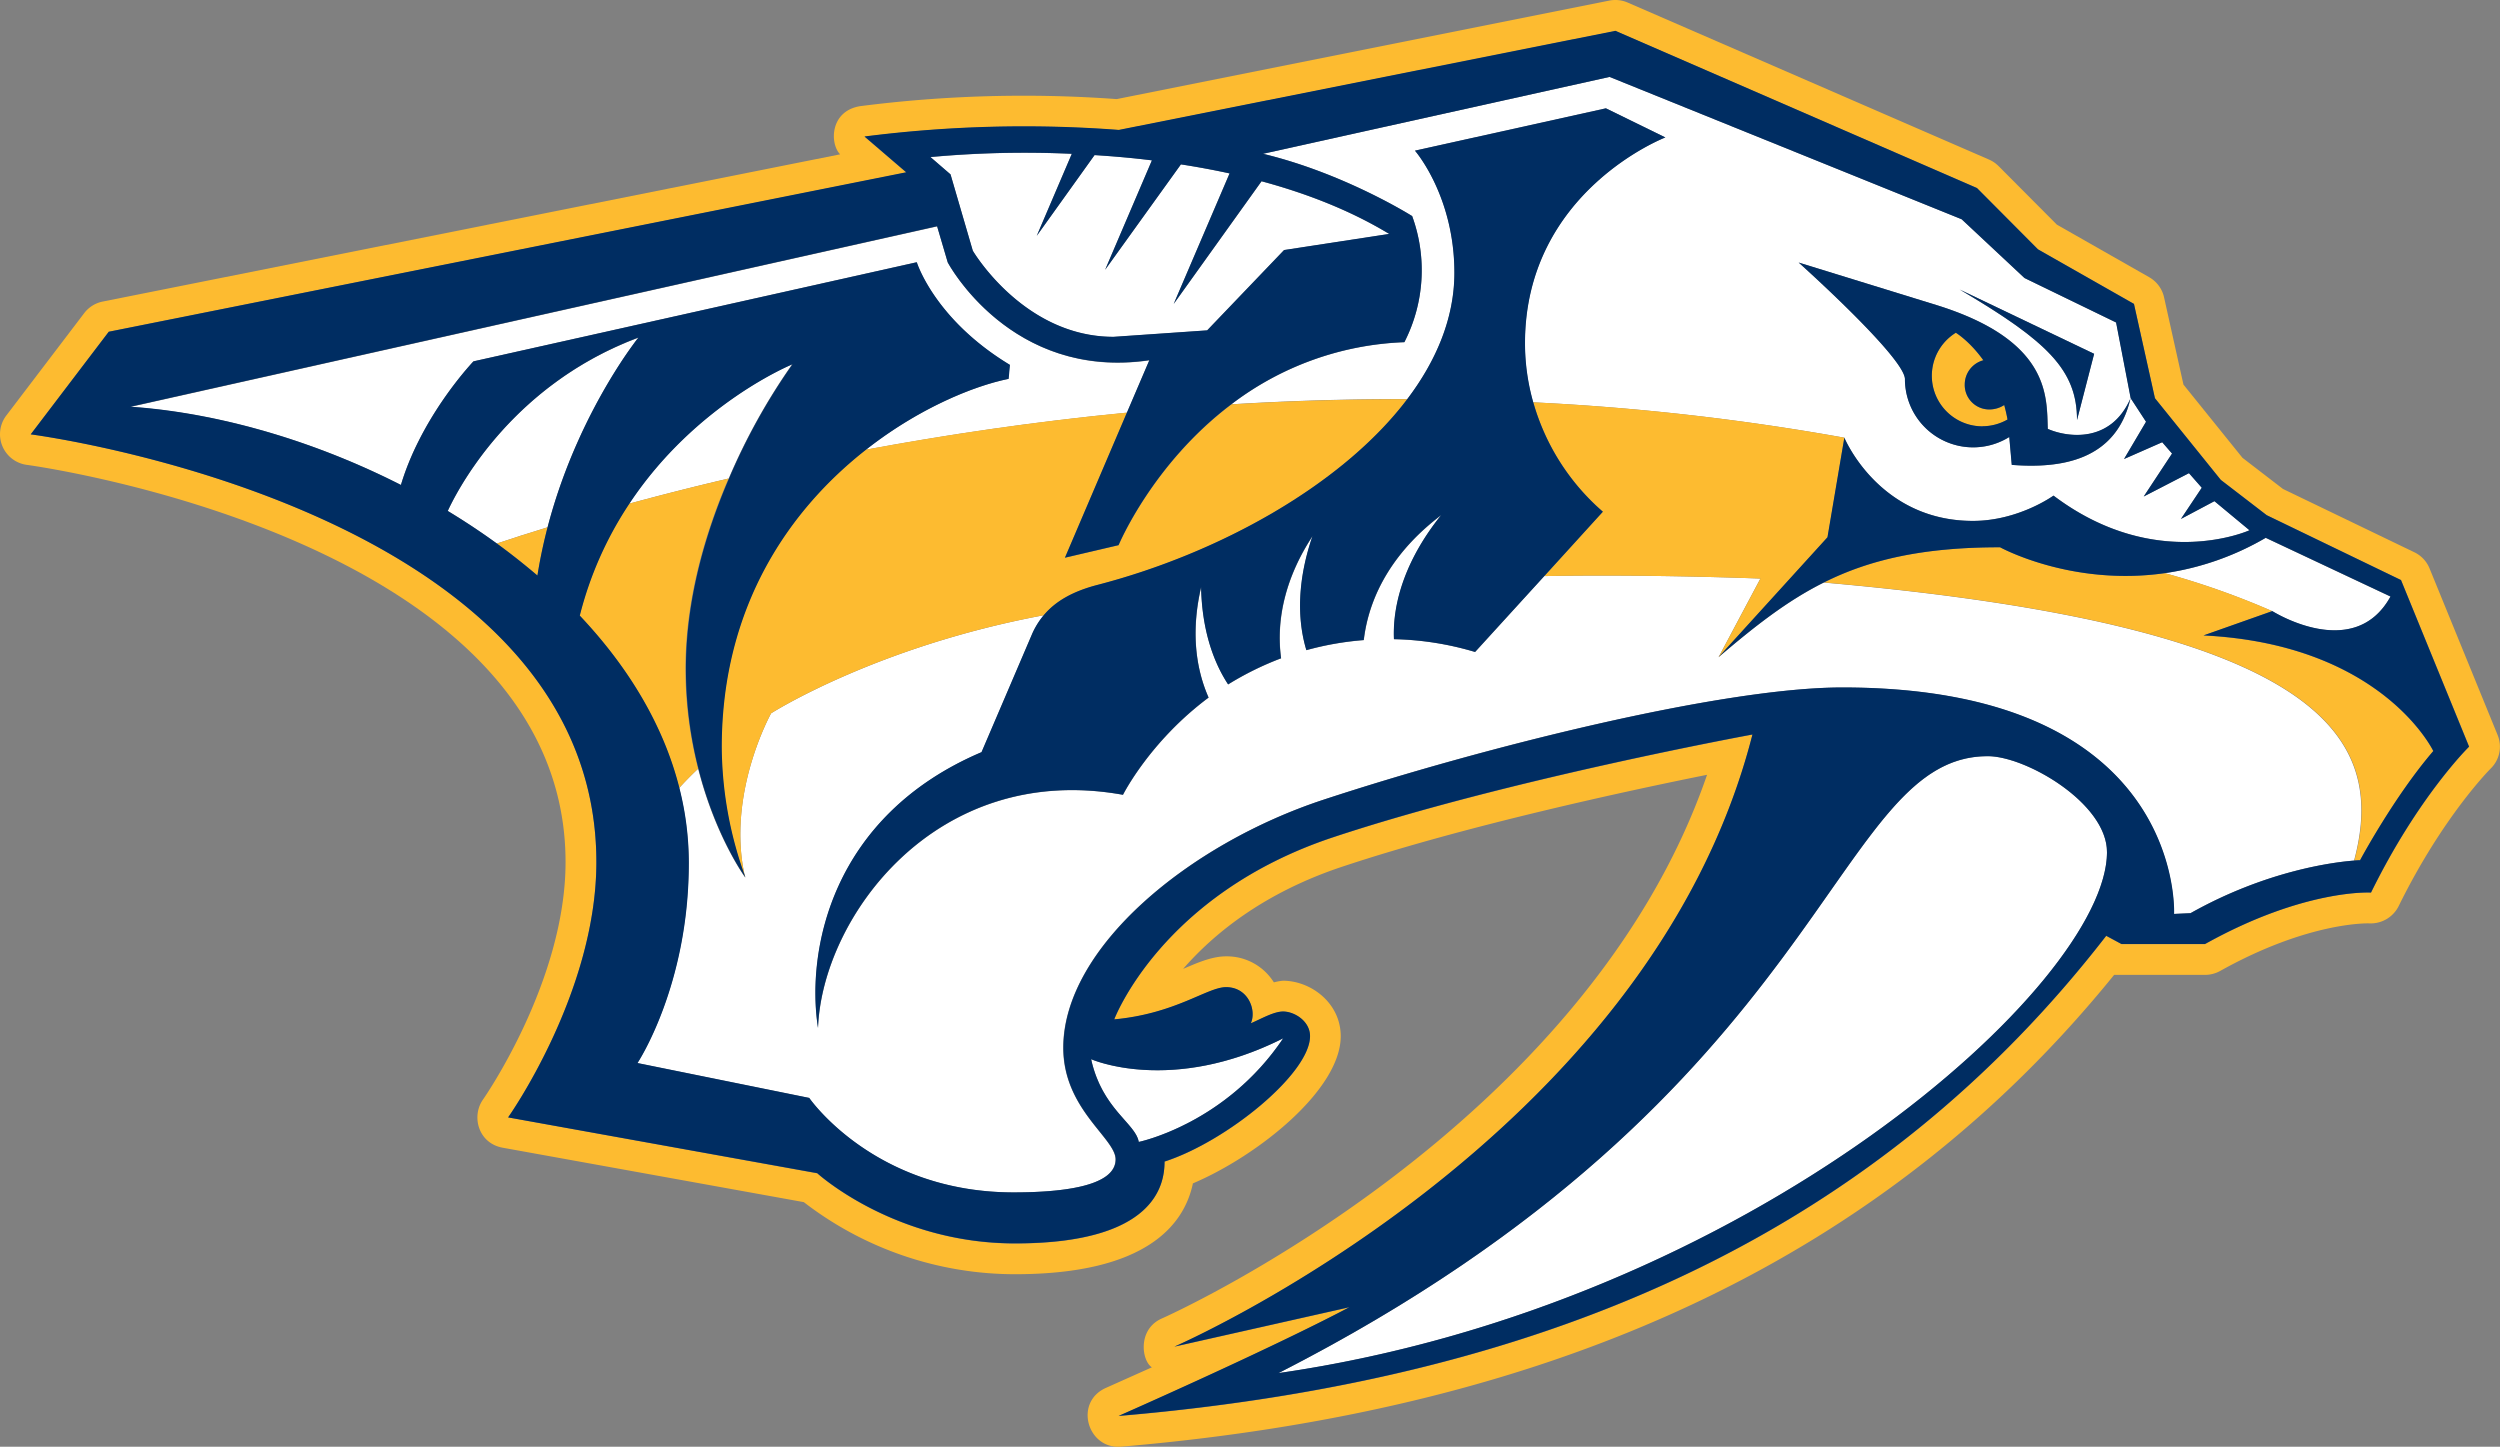
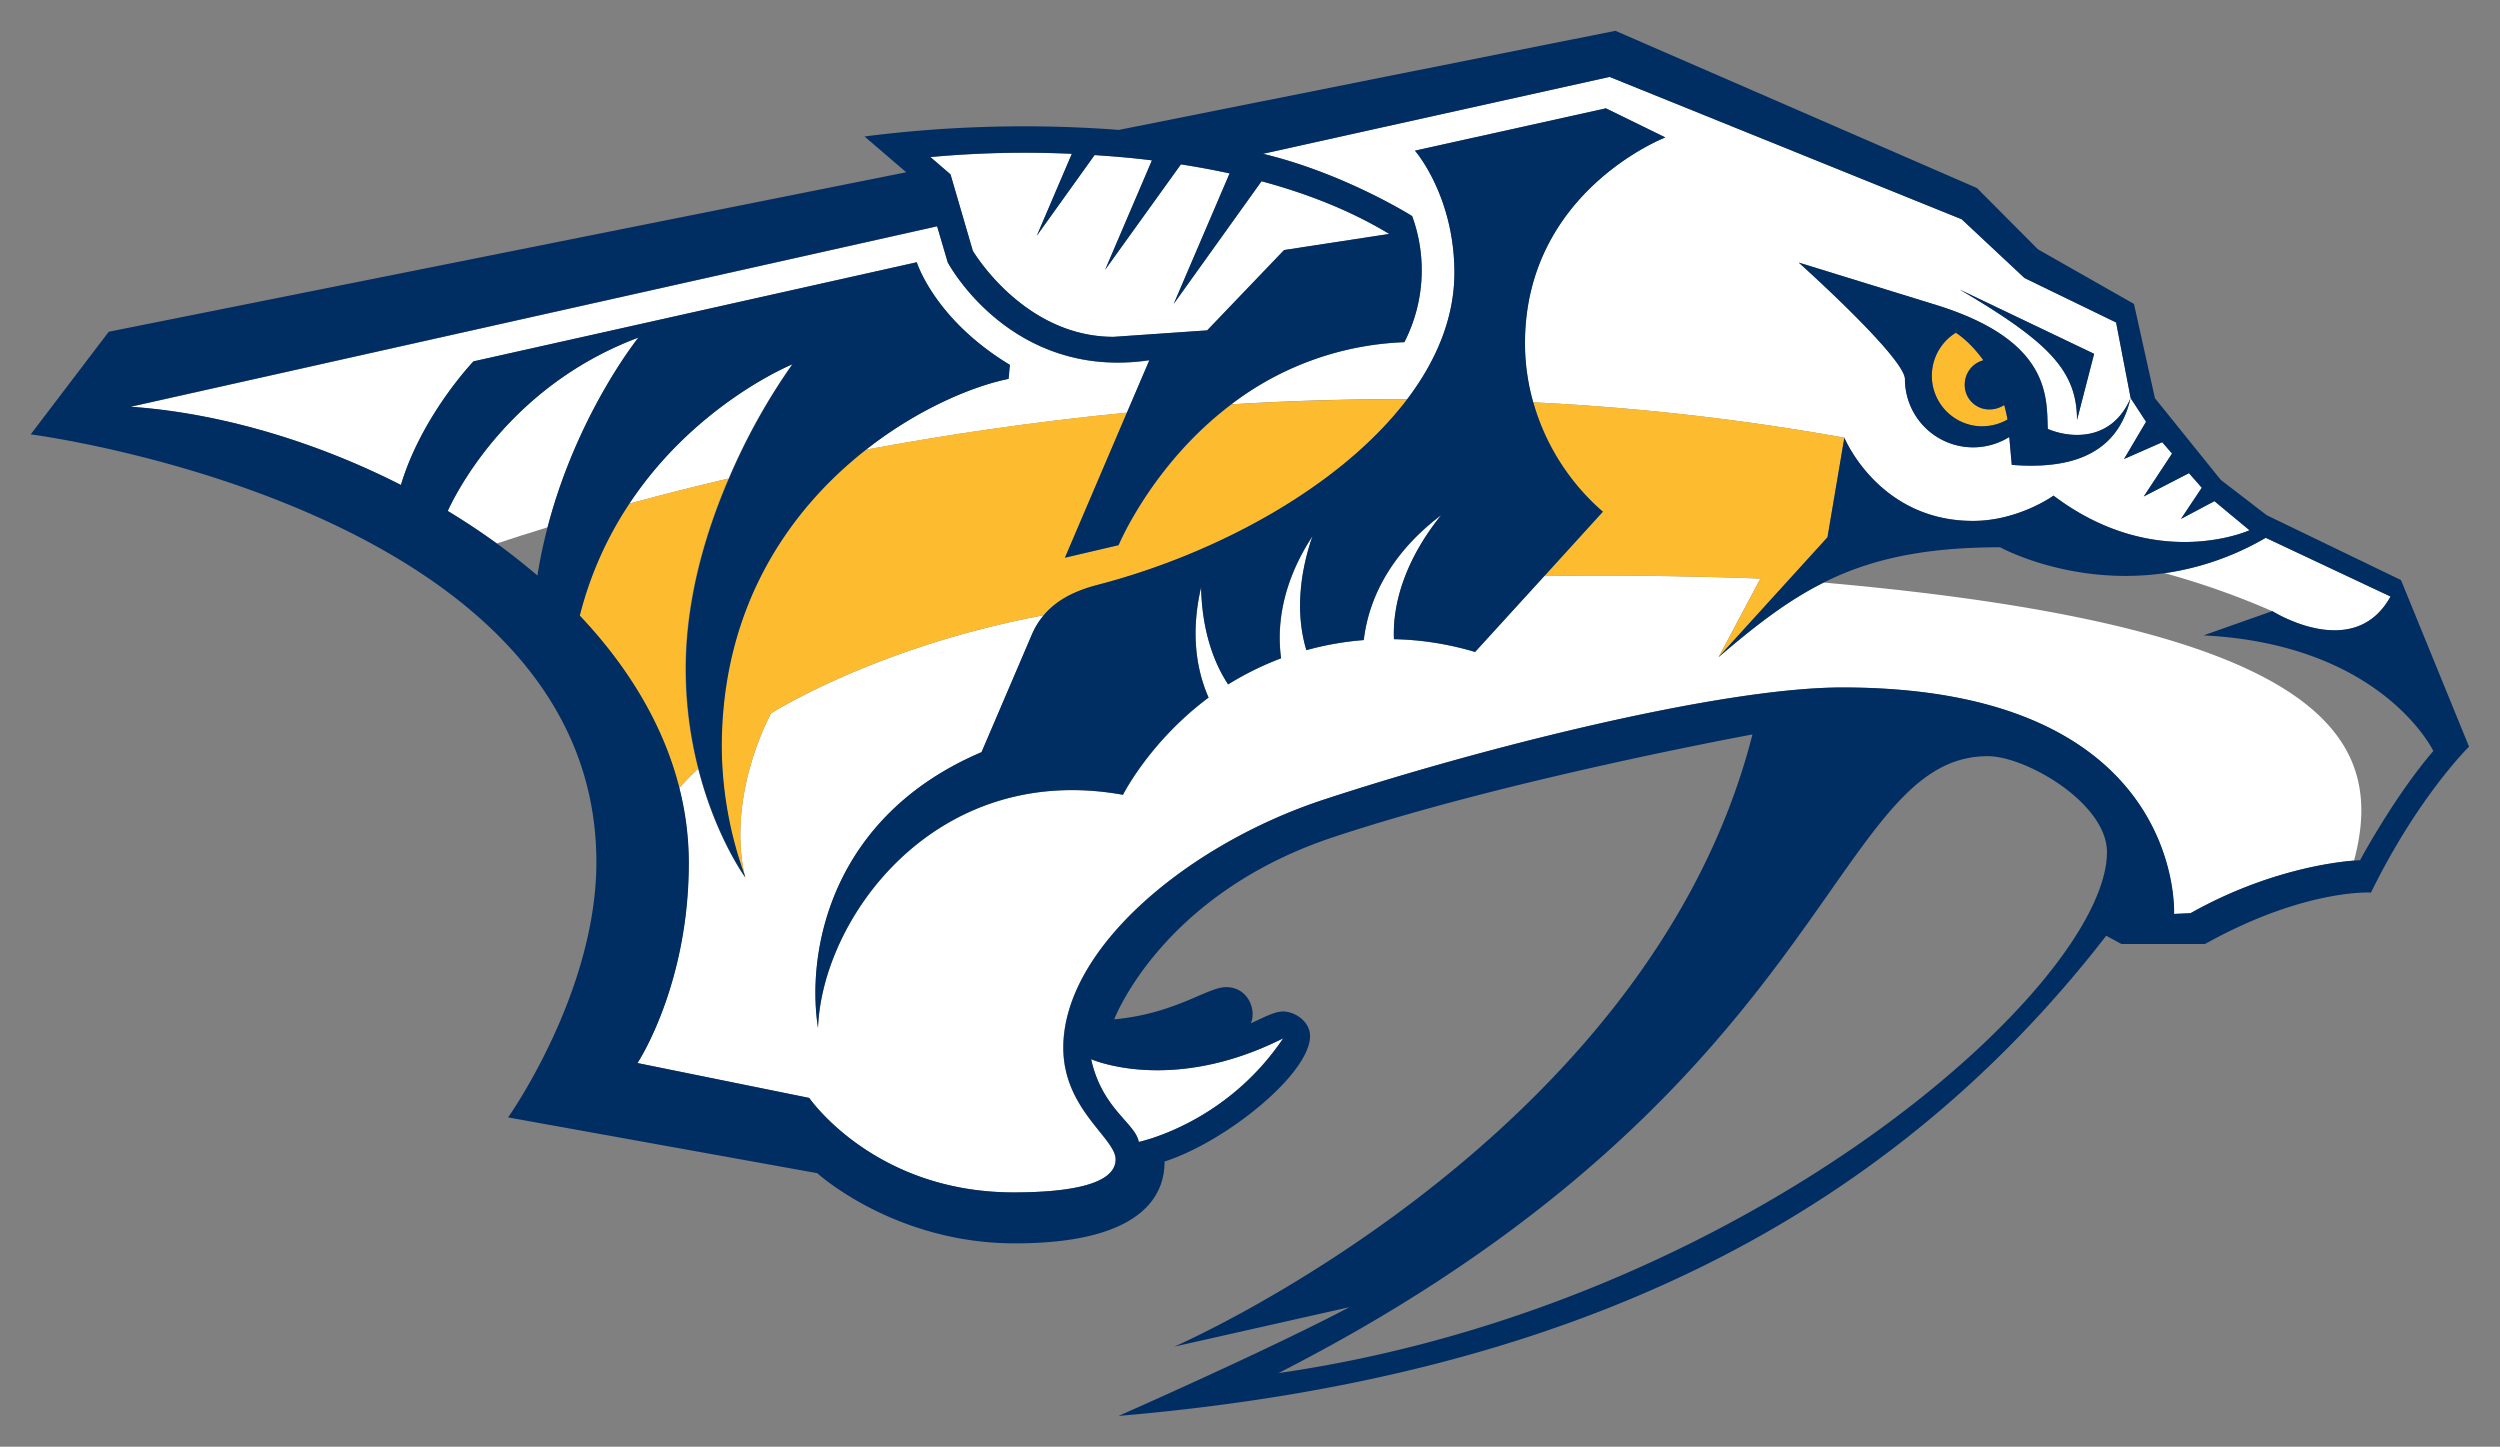
<svg xmlns="http://www.w3.org/2000/svg" viewBox="0 0 908.18 525.56">
  <rect x="0" y="0" width="908.18" height="525.56" fill="#808080" stroke="none" />
  <defs>
    <style>.cls-1{fill:#fff;}.cls-2{fill:#fdbb30;}.cls-3{fill:#002d62;}</style>
  </defs>
  <title>Asset 17</title>
  <g id="Layer_2" data-name="Layer 2">
    <g id="NAS_PREDATORS_PRI">
      <path class="cls-1" d="M287.76,132.33S252.62,146.57,228.48,183c11-3,23.06-6.08,36.22-9.17a225.85,225.85,0,0,1,23.06-41.49" />
      <path class="cls-1" d="M786.43,208.23a288.7,288.7,0,0,1,39,13.79s29.68,18.78,42.94-5.3l-45.33-21.33a101.69,101.69,0,0,1-36.64,12.84" />
      <path class="cls-1" d="M172,131.27l160.94-36s6.37,20.69,33.82,37.29l-.47,5.08c-12.75,2.58-32.75,10.78-51.83,25.75,28.75-5.36,60.64-10.14,94.94-13.48l8.14-19c-50.48,7.41-73.24-35.55-73.24-35.55l-3.86-13.11-293,65.56C79,149.93,113.89,160,145.64,176.17c7.57-25.29,26.35-44.9,26.35-44.9" />
      <path class="cls-1" d="M662.59,211.61c-13.46,6.72-25.11,15.91-38.3,27.15l15.21-28.58s-40.12-1.62-78.54-.9l-25.08,27.59a110.09,110.09,0,0,0-29.46-4.65c-.61-13.95,4.87-29.83,17.15-45.06-16.25,12.25-26.07,28-28.12,45.39a109.71,109.71,0,0,0-20.85,3.66c-3.52-11.6-3.13-25.89,2.22-41.42-9.46,14.43-13.36,29.72-11.41,44.38a110.54,110.54,0,0,0-19.24,9.48c-5.92-9-9.54-21-9.81-35.34-3.42,14.67-2.47,28.36,2.71,40.12-21.44,16-31.1,35.32-31.1,35.32-68.11-12.27-109.33,44.71-110.78,84.71-4.32-27.76,4.55-76.84,59.4-100.19l18.21-42.55a28.08,28.08,0,0,1,4.42-7.23c-61.18,11.41-99.1,35.64-99.1,35.64s-16.47,29.5-9.43,59.64c0,0-10.75-14.61-17.09-39.51-2.8,2.64-5.12,5.05-6.88,7a110.41,110.41,0,0,1,3.43,27.28c0,44.59-18.64,72.64-18.64,72.64l62.39,12.66s23.59,34.33,74.24,34.33c16,0,37.08-1.77,37.08-12,0-7.72-19-18.2-19-40.56,0-36.29,45.59-74,94.52-90.09,57.17-18.84,144.51-40.77,188.45-40.77,124.62,0,120.51,82.27,120.51,82.27l6-.28c27.73-15.59,52.29-18.56,59.45-19.11,12-44.7-10.79-85-192.65-101" />
      <path class="cls-1" d="M510.18,124.33a110.3,110.3,0,0,0-62.84,22.54c20.65-1.26,42-1.94,63.91-1.89,10.73-14.17,17.12-29.67,17.12-45.89,0-28-14.33-44.36-14.33-44.36l69.34-15.38,21.56,10.58s-51,19.58-51,74.81a78.21,78.21,0,0,0,3,21.42A883.1,883.1,0,0,1,670,159s12.44,30.22,46.72,30.22c16.59,0,29.27-9.19,29.27-9.19,37.16,28.08,71.2,12.58,71.2,12.58l-12.74-10.57-12.17,6.47,7.57-11.35-4.65-5.28-16.44,8.47,10.29-15.6-3.57-4.12-13.87,6.11,8-13.54L774,144.63c-5.22,22.88-25.62,25.62-43.15,24.24l-.91-10.12a24.78,24.78,0,0,1-37.9-21c0-7.83-38.6-42.35-38.6-42.35l50,15.42c41.86,12.94,40,33.7,40.51,45,7.05,3.11,22.92,5.38,30.1-11.15l-5.29-27.49L735.45,101,712.61,79.65,584.71,27.94,458.82,55.87C488.48,63,513,78.5,513,78.5a57.34,57.34,0,0,1-2.85,45.83m250.57,4.2-6.22,24.06c0-18.21-10.77-28.65-42.63-47.41Z" />
      <path class="cls-1" d="M162.65,185.61q9.21,5.56,17.83,11.83c5.23-1.74,11.39-3.74,18.43-5.89,10.83-41.41,33-68.89,33-68.89-46,17.19-65.48,54.72-69.28,63" />
      <path class="cls-1" d="M353.37,91.11s18.38,31.28,51.14,31.28l34-2.35,27.95-29.21L504.66,85c-14.15-8.57-30.11-14.75-46.38-19.13l-31.91,44.56L446.65,63c-5.93-1.29-11.84-2.38-17.68-3.28L401.47,98l17-39.76c-7.17-.88-14.16-1.49-20.84-1.92l-21,29.33,12.73-29.76A373.13,373.13,0,0,0,338,57.08l7.3,6.3Z" />
      <path class="cls-1" d="M396.37,384.77c4,18.15,16.15,23.28,17.31,30.07,0,0,31.54-6.49,52.47-37.65-40.78,20.52-69.78,7.58-69.78,7.58" />
-       <path class="cls-1" d="M765.4,309.53c0-17.78-29.43-34.83-43.29-34.83C665,274.7,665.78,396,464.43,498.82c171.49-24.78,301-141.43,301-189.29" />
-       <path class="cls-2" d="M882.58,206.47a11.2,11.2,0,0,0-5.5-5.84l-47.73-23-14.72-11.32-21.44-26.59L786.14,108a11.22,11.22,0,0,0-5.4-7.3L747.2,81.61l-21.1-21.2A11.32,11.32,0,0,0,722.63,58L591.29.93a11.25,11.25,0,0,0-6.65-.72L405.66,36a466.52,466.52,0,0,0-93.24,2.57c-11,1.82-11,13.68-7.22,17.49L37.31,109.55a11.19,11.19,0,0,0-6.71,4.19L2.25,151a11.23,11.23,0,0,0,7.48,17.87c2,.26,195.72,26.79,195.72,144.32,0,43.28-29.7,85.83-30,86.26-4.29,6.09-1.68,15.88,7.15,17.48L292,436.7a125.66,125.66,0,0,0,76.66,26.19c48,0,61.58-18.15,64.69-33,23.79-10.12,53.7-34.11,53.7-53.47,0-12.05-10.84-20.15-21-20.15a20.07,20.07,0,0,0-3.29.6,20.11,20.11,0,0,0-17.47-9.45c-5.28,0-11,2.65-15.5,4.55,11-12.6,29.1-27.63,58.1-37.22,44.72-14.84,103-27.41,132.24-33.29-44.4,129-196.43,196.79-198,197.48-9,3.93-7.41,15.39-3.68,17.77l-16.63,7.44c-11.82,5.21-6.79,22.43,5.46,21.39C567.76,511.87,685.77,455.69,768,354.15h33a11.47,11.47,0,0,0,5.47-1.4c32.32-18.07,54-17.33,54.25-17.31a11.35,11.35,0,0,0,10.63-6.24c16-32.57,33.28-49.83,33.44-50A11.09,11.09,0,0,0,907.31,267ZM861.32,324.25S837.18,322.77,801,343H770.71l-5.58-3c-81.86,105.62-198.5,160.79-358.78,174.42,0,0,54.38-23.95,83.85-39.5l-63.58,14.32s172.31-74.74,210-222.37c0,0-88.89,16.32-152.16,37.27-62.63,20.74-79.7,66.22-79.7,66.22,22.31-2.07,33.82-11.71,40.62-11.71,8.11,0,11.17,8.38,9,13.14,3.74-1.6,8.33-4.29,11.72-4.29,4.1,0,9.79,3.48,9.79,8.95,0,13.64-30.4,38.31-52.85,45.56,0,8.33-3.29,29.73-54.35,29.73-43.88,0-71.81-25.5-71.81-25.5L184.58,405.92s32.06-45.17,32.06-92.72c0-128.91-205.48-155.42-205.48-155.42l28.35-37.26L329.22,62.65l-15.17-13a456.86,456.86,0,0,1,92.4-2.39l180.38-36L718.18,68.31l22.16,22.28,34.87,19.8,7.62,34.28,23.93,29.66,16.68,12.83,48.79,23.55L897,271.24s-18.44,18-35.63,53" />
-       <path class="cls-2" d="M825.46,222a288.7,288.7,0,0,0-39-13.79c-34,4.88-59.88-9.4-59.88-9.4-28.18,0-47.43,4.54-63.95,12.78,181.85,16,204.65,56.31,192.64,101,1.36-.11,2.1-.12,2.1-.12s12.3-23,26.56-39.6c0,0-18.51-38.82-83.48-42Z" />
      <path class="cls-2" d="M264.7,173.82c-13.16,3.09-25.27,6.19-36.22,9.17a131,131,0,0,0-17.94,40.64c17.4,18.42,30.35,39.53,36.18,62.61,1.76-1.93,4.08-4.34,6.88-7A146.29,146.29,0,0,1,249,242.93c0-25.55,7.35-49.83,15.66-69.11" />
      <path class="cls-2" d="M670,159a879.48,879.48,0,0,0-113-12.85,82.21,82.21,0,0,0,25.27,39.72L561,209.28c38.42-.72,78.53.9,78.53.9l-15.2,28.58,39.59-43.56Z" />
      <path class="cls-2" d="M406.35,198.07l-19.49,4.56,22.54-52.74c-34.31,3.34-66.2,8.12-94.94,13.48-27.12,21.26-52.4,56.19-52.4,108.09a140,140,0,0,0,8.63,47.31c-7-30.14,9.43-59.64,9.43-59.64s37.92-24.23,99.1-35.64c4.28-5.12,10.53-8.7,19.56-11,43.91-11.4,88.78-36.16,112.48-67.47-21.91,0-43.27.63-63.91,1.89-28.77,21.71-41,51.2-41,51.2" />
-       <path class="cls-2" d="M195.23,209.07c1-6.07,2.23-11.93,3.68-17.52-7,2.16-13.2,4.15-18.42,5.89,5.1,3.71,10,7.58,14.74,11.63" />
      <path class="cls-2" d="M720.21,154.87a18.45,18.45,0,0,0,9.06-2.45c-.33-1.84-.74-3.59-1.2-5.26a9.91,9.91,0,0,1-5.23,1.6,8.89,8.89,0,0,1-9.11-9.1,9.12,9.12,0,0,1,6.76-8.76c-5-7-10-10-10-10a18.37,18.37,0,0,0,9.68,34" />
      <path class="cls-3" d="M823.44,187.16l-16.69-12.83-23.92-29.67-7.62-34.26L740.34,90.58,718.18,68.31,586.83,11.19l-180.39,36a456.79,456.79,0,0,0-92.39,2.39l15.16,13L39.51,120.51,11.16,157.79S216.65,184.3,216.65,313.2c0,47.53-32.07,92.72-32.07,92.72l112.3,20.26s27.94,25.5,71.82,25.5c51.06,0,54.35-21.39,54.35-29.73C445.5,414.7,475.9,390,475.9,376.39c0-5.47-5.69-8.95-9.78-8.95-3.4,0-8,2.68-11.73,4.29,2.13-4.76-.93-13.14-9-13.14-6.8,0-18.31,9.64-40.62,11.71,0,0,17.07-45.48,79.69-66.22,63.28-21,152.16-37.27,152.16-37.27-37.65,147.63-210,222.37-210,222.37l63.58-14.32c-29.47,15.56-83.85,39.5-83.85,39.5,160.28-13.64,276.92-68.81,358.78-174.42l5.57,3H801c36.17-20.17,60.31-18.7,60.31-18.7,17.19-35,35.62-53,35.62-53l-24.72-60.52ZM389.35,55.91,376.62,85.68l21-29.33c6.68.43,13.67,1,20.84,1.91L401.46,98,429,59.71c5.85.9,11.76,2,17.69,3.28L426.37,110.4l31.91-44.57c16.27,4.39,32.23,10.56,46.38,19.14l-38.18,5.86L438.54,120l-34,2.35c-32.76,0-51.14-31.28-51.14-31.28l-8.1-27.73-7.3-6.3a373.86,373.86,0,0,1,51.38-1.17M195.23,209.07c-4.71-4-9.64-7.92-14.74-11.63q-8.62-6.25-17.84-11.83c3.81-8.23,23.3-45.76,69.28-63,0,0-22.19,27.47-33,68.89-1.46,5.59-2.73,11.45-3.69,17.52M466.15,377.19c-20.94,31.16-52.47,37.64-52.47,37.64-1.17-6.8-13.3-11.91-17.31-30.06,0,0,29,12.94,69.78-7.58m-1.72,121.62C665.78,396,665,274.7,722.12,274.7c13.85,0,43.28,17.07,43.28,34.83,0,47.86-129.48,164.51-301,189.28M883.9,272.89c-14.27,16.65-26.55,39.61-26.55,39.61s-.75,0-2.11.12c-7.16.56-31.72,3.52-59.45,19.11l-6,.27s4.11-82.27-120.51-82.27c-43.94,0-131.28,22-188.45,40.78-48.93,16.12-94.52,53.8-94.52,90.09,0,22.35,19,32.84,19,40.56,0,10.22-21.05,12-37.08,12-50.65,0-74.24-34.32-74.24-34.32l-62.39-12.67s18.64-28.05,18.64-72.64a110.47,110.47,0,0,0-3.43-27.28c-5.83-23.08-18.78-44.19-36.18-62.61a131,131,0,0,1,18-40.64c24.14-36.43,59.27-50.66,59.27-50.66a226.09,226.09,0,0,0-23.07,41.5c-8.3,19.27-15.65,43.56-15.65,69.1a146.7,146.7,0,0,0,4.56,36.34c6.34,24.88,17.09,39.5,17.09,39.5a140,140,0,0,1-8.63-47.31c0-51.91,25.28-86.83,52.39-108.09,19.08-15,39.08-23.17,51.83-25.75l.47-5.09c-27.45-16.59-33.82-37.28-33.82-37.28L172,131.27s-18.78,19.61-26.35,44.9C113.89,160,79,149.92,47.42,147.74l293-65.56,3.86,13.12s22.76,42.94,73.24,35.54l-8.13,19-22.53,52.75,19.48-4.56s12.22-29.49,41-51.2a110.3,110.3,0,0,1,62.84-22.54A57.34,57.34,0,0,0,513,78.5S488.48,63,458.82,55.87L584.71,27.94,712.62,79.65,735.45,101l33.25,16.13L774,144.64l5.59,8.58-8,13.54,13.88-6.1,3.57,4.11-10.29,15.61,16.44-8.49,4.65,5.3-7.57,11.34,12.17-6.46,12.74,10.57s-34,15.49-71.2-12.59c0,0-12.68,9.19-29.27,9.19C682.46,189.24,670,159,670,159l-6.14,36.17-39.59,43.56c13.19-11.24,24.84-20.43,38.3-27.15,16.53-8.25,35.78-12.77,64-12.77,0,0,25.88,14.27,59.88,9.39a101.69,101.69,0,0,0,36.64-12.84l45.33,21.33c-13.26,24.08-42.94,5.3-42.94,5.3l-25,8.83c65,3.23,83.48,42,83.48,42" />
      <path class="cls-3" d="M743.89,155.79c-.48-11.27,1.35-32-40.51-45l-50-15.43S692,129.92,692,137.75a24.78,24.78,0,0,0,37.9,21l.9,10.13c17.54,1.36,37.94-1.37,43.15-24.24-7.16,16.53-23,14.25-30.09,11.15m-23.68-.92a18.37,18.37,0,0,1-9.68-34s5,3,10,10a9.12,9.12,0,0,0-6.76,8.76,8.89,8.89,0,0,0,9.11,9.1,9.91,9.91,0,0,0,5.23-1.6c.46,1.67.87,3.42,1.2,5.26a18.45,18.45,0,0,1-9.06,2.45" />
      <path class="cls-3" d="M754.53,152.59l6.22-24.06L711.9,105.18c31.86,18.76,42.63,29.21,42.63,47.41" />
      <path class="cls-3" d="M605,49.93,583.38,39.35,514,54.73s14.33,16.38,14.33,44.36c0,16.21-6.39,31.72-17.11,45.89-23.7,31.31-68.57,56.07-112.47,67.47-9,2.34-15.29,5.92-19.57,11a27.91,27.91,0,0,0-4.42,7.23l-18.21,42.55c-54.85,23.36-63.72,72.44-59.4,100.19,1.44-40,42.67-97,110.78-84.71,0,0,9.66-19.34,31.1-35.32-5.18-11.77-6.13-25.45-2.71-40.11.27,14.31,3.89,26.32,9.81,35.33a111.3,111.3,0,0,1,19.24-9.49c-2-14.65,1.95-29.95,11.41-44.37-5.35,15.53-5.74,29.82-2.22,41.42a109.89,109.89,0,0,1,20.84-3.66c2.06-17.42,11.88-33.14,28.13-45.39-12.27,15.23-17.76,31.1-17.16,45.06a110.44,110.44,0,0,1,29.47,4.65L561,209.28l21.28-23.39A82.27,82.27,0,0,1,557,146.17a79.13,79.13,0,0,1-3-21.43c0-55.23,51-74.81,51-74.81" />
    </g>
  </g>
</svg>